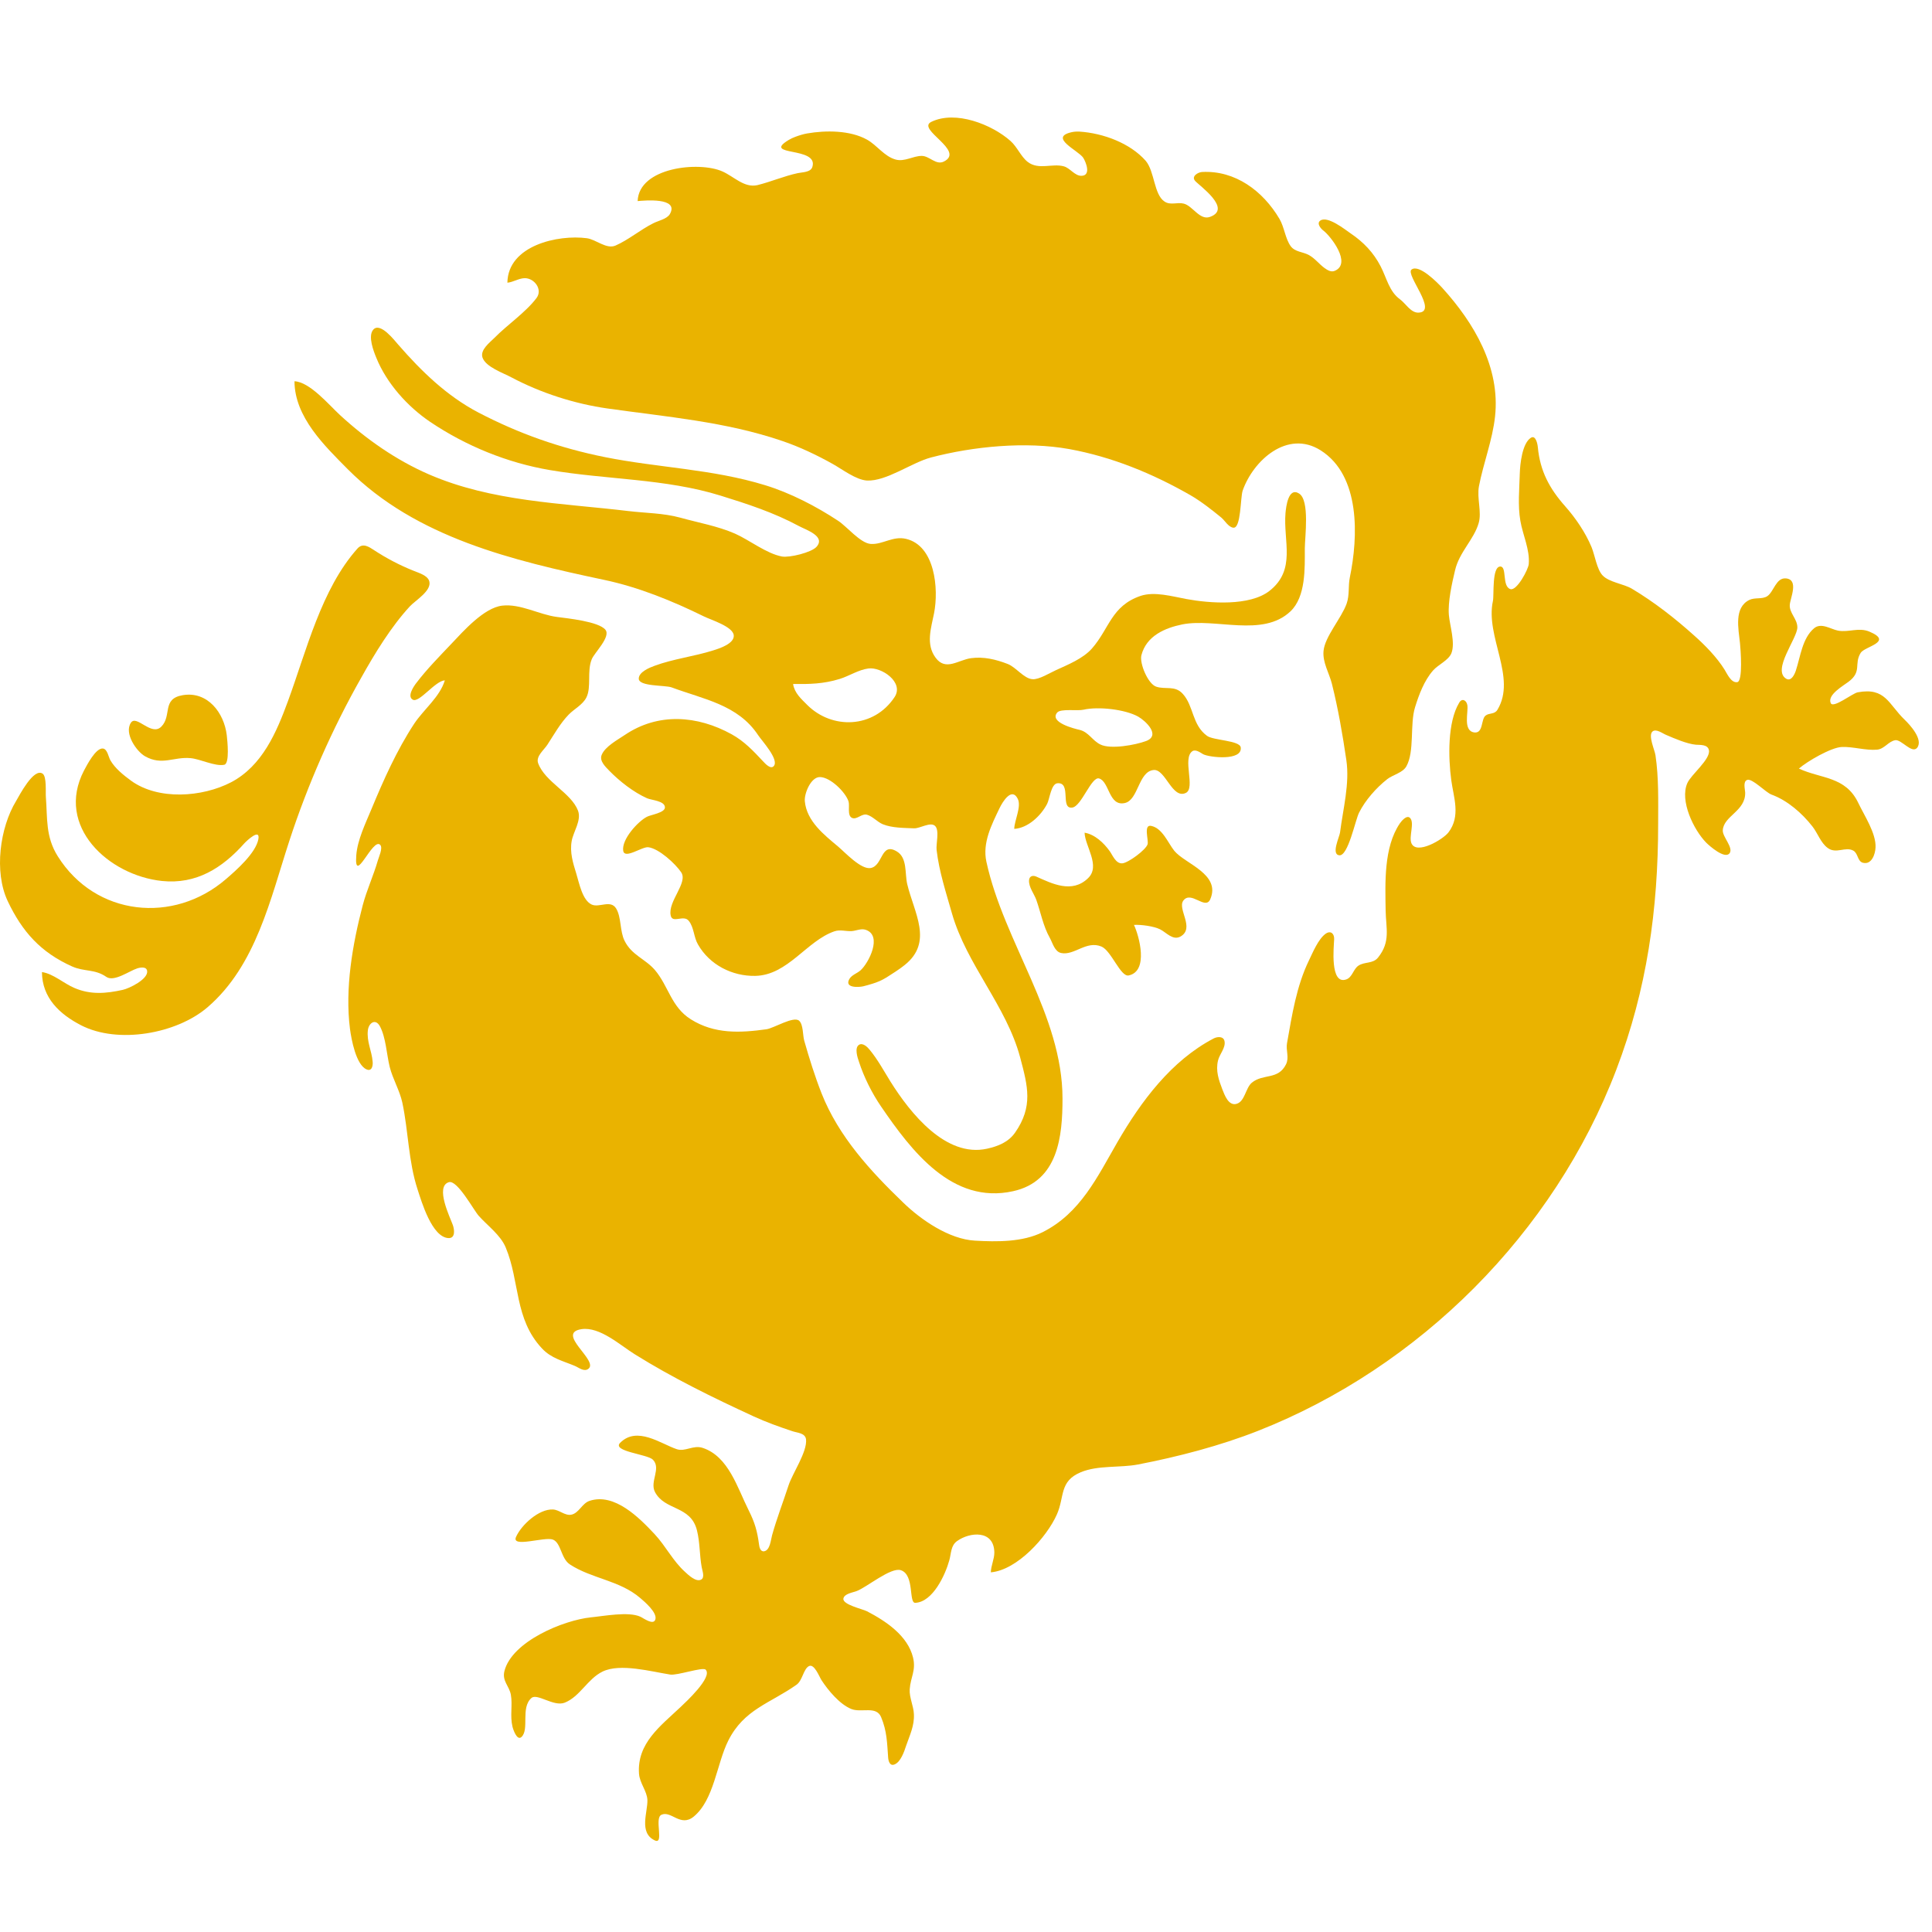
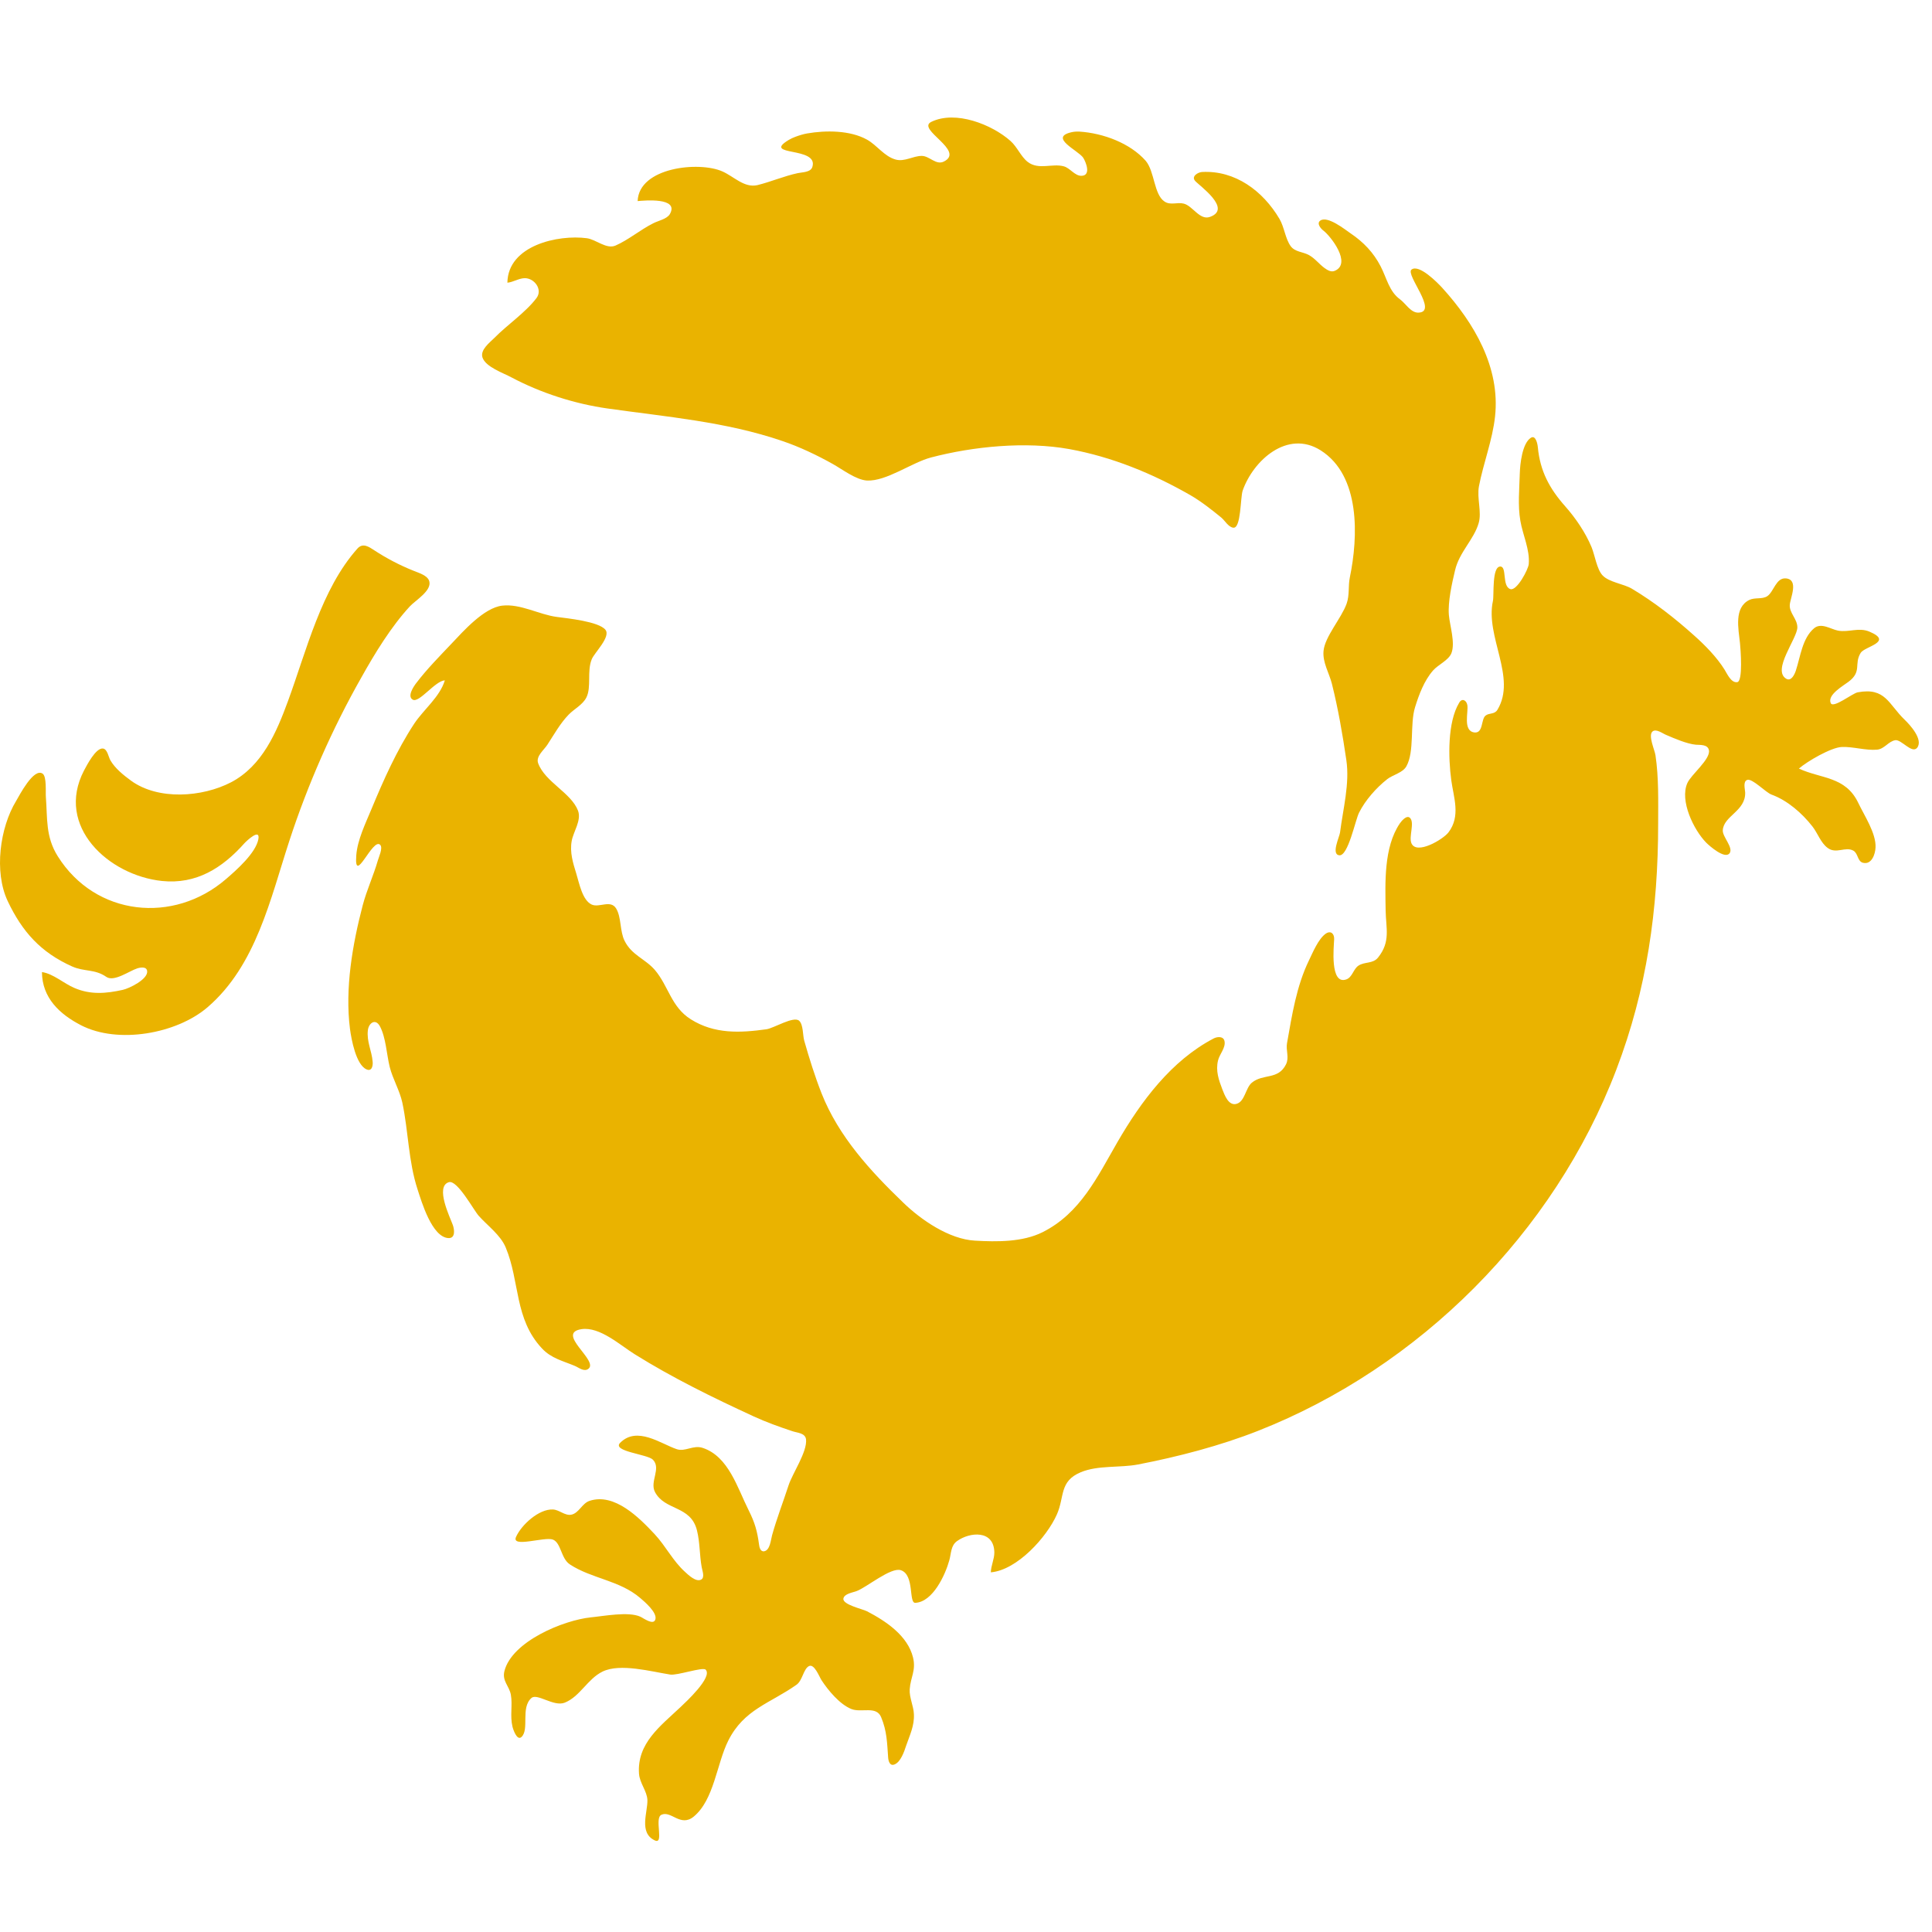
<svg xmlns="http://www.w3.org/2000/svg" width="148" height="148" viewBox="0 0 148 148" fill="none">
-   <path d="M11.114 57.936C12.421 58.672 13.3 57.958 14.597 58.077C15.347 58.142 16.461 58.726 17.179 58.585C17.608 58.498 17.415 56.724 17.372 56.324C17.169 54.604 15.904 52.938 14.007 53.252C12.367 53.523 13.193 54.821 12.357 55.664C11.596 56.432 10.46 54.723 10.031 55.361C9.485 56.173 10.46 57.568 11.114 57.936Z" fill="#EAB300" />
-   <path d="M46.253 44.415C48.922 44.977 51.493 46.027 53.937 47.227C54.462 47.487 56.145 47.995 56.209 48.666C56.273 49.304 55.094 49.683 54.633 49.824C53.165 50.289 51.579 50.472 50.143 51.003C49.757 51.143 48.932 51.478 48.932 51.987C48.932 52.603 50.947 52.474 51.451 52.658C53.883 53.566 56.53 53.977 58.074 56.314C58.352 56.736 59.681 58.163 59.285 58.672C59.049 58.975 58.62 58.499 58.459 58.326C57.698 57.514 57.023 56.79 56.048 56.249C53.422 54.799 50.422 54.572 47.861 56.303C47.314 56.671 46.349 57.19 46.092 57.828C45.899 58.293 46.382 58.737 46.671 59.04C47.464 59.851 48.525 60.684 49.565 61.149C49.897 61.3 50.936 61.344 50.936 61.852C50.936 62.263 49.854 62.414 49.565 62.566C48.879 62.912 47.593 64.308 47.743 65.184C47.861 65.833 49.179 64.848 49.661 64.902C50.475 65 51.729 66.157 52.179 66.817C52.726 67.618 51.161 69.034 51.376 70.116C51.504 70.787 52.372 70.03 52.769 70.549C53.165 71.046 53.144 71.793 53.465 72.344C54.355 73.913 56.091 74.789 57.849 74.757C60.356 74.713 61.792 72.063 63.935 71.338C64.364 71.198 64.793 71.349 65.232 71.328C65.586 71.306 65.972 71.101 66.325 71.23C67.622 71.674 66.54 73.783 65.918 74.335C65.661 74.562 65.232 74.692 65.061 75.005C64.675 75.698 65.779 75.633 66.122 75.557C66.358 75.503 66.593 75.427 66.818 75.362C67.215 75.243 67.558 75.092 67.911 74.876C68.383 74.573 68.876 74.27 69.305 73.924C71.512 72.161 70.022 69.932 69.497 67.726C69.305 66.914 69.519 65.714 68.704 65.227C67.472 64.481 67.654 66.298 66.711 66.493C65.972 66.644 64.739 65.303 64.214 64.859C63.142 63.961 61.792 62.912 61.653 61.376C61.599 60.781 62.124 59.505 62.821 59.526C63.614 59.548 64.75 60.662 64.996 61.376C65.114 61.711 64.879 62.469 65.264 62.653C65.639 62.825 66.004 62.295 66.422 62.414C66.861 62.544 67.193 62.955 67.622 63.139C68.34 63.431 69.251 63.42 70.022 63.453C70.462 63.475 71.276 62.934 71.63 63.269C71.984 63.604 71.694 64.643 71.748 65.108C71.941 66.774 72.466 68.353 72.916 69.943C74.041 73.902 77.106 77.061 78.156 81.031C78.735 83.216 79.153 84.762 77.76 86.764C77.246 87.499 76.442 87.813 75.606 87.997C72.455 88.689 69.733 85.282 68.211 82.848C67.708 82.037 67.247 81.182 66.636 80.436C66.465 80.219 66.09 79.841 65.79 80.046C65.447 80.284 65.693 81.031 65.8 81.334C66.175 82.502 66.797 83.746 67.493 84.762C69.83 88.181 72.948 92.28 77.599 91.253C81.071 90.496 81.393 87.034 81.393 84.157C81.393 77.764 76.903 72.182 75.563 66.017C75.242 64.556 75.97 63.161 76.581 61.885C76.796 61.441 77.503 60.262 77.964 61.192C78.264 61.787 77.706 62.847 77.696 63.496C78.746 63.431 79.732 62.501 80.214 61.582C80.407 61.214 80.514 60.056 80.996 60.002C82.111 59.894 81.179 62.003 82.143 61.863C82.85 61.766 83.611 59.451 84.201 59.635C84.994 59.883 84.929 61.787 86.162 61.517C87.212 61.289 87.201 59.105 88.369 58.986C89.28 58.888 89.795 61.257 90.845 60.738C91.595 60.37 90.556 58.099 91.338 57.547C91.584 57.374 91.96 57.655 92.163 57.774C92.624 58.023 95.185 58.315 95.046 57.255C94.971 56.714 92.945 56.725 92.463 56.368C91.306 55.524 91.456 54.085 90.609 53.155C90.009 52.484 89.28 52.841 88.573 52.603C87.941 52.398 87.276 50.808 87.437 50.191C87.823 48.709 89.237 48.104 90.566 47.833C93.117 47.325 96.718 48.85 98.85 46.838C100.04 45.713 99.954 43.528 99.954 42.024C99.954 41.17 100.351 38.325 99.515 37.806C98.689 37.287 98.518 38.833 98.475 39.298C98.293 41.462 99.311 43.636 97.254 45.259C95.742 46.449 92.677 46.221 90.866 45.886C89.816 45.691 88.434 45.291 87.373 45.648C85.133 46.416 84.994 48.136 83.654 49.672C82.968 50.451 81.811 50.916 80.889 51.338C80.428 51.543 79.593 52.073 79.089 52.03C78.424 51.976 77.835 51.111 77.192 50.862C76.302 50.516 75.359 50.289 74.395 50.418C73.409 50.548 72.445 51.435 71.673 50.386C70.901 49.347 71.33 48.114 71.555 46.968C71.919 45.107 71.63 41.797 69.401 41.278C68.394 41.04 67.611 41.732 66.7 41.667C65.907 41.613 64.879 40.337 64.203 39.894C62.532 38.79 60.528 37.752 58.609 37.168C54.558 35.924 50.422 35.837 46.328 35.015C42.888 34.323 39.748 33.219 36.64 31.597C34.229 30.331 32.289 28.449 30.51 26.405C30.221 26.08 29.107 24.62 28.581 25.269C28.174 25.767 28.624 26.913 28.828 27.411C29.621 29.369 31.218 31.142 32.943 32.311C35.687 34.16 38.869 35.459 42.127 36.01C46.435 36.746 50.99 36.659 55.201 37.968C57.259 38.606 59.285 39.266 61.192 40.294C61.728 40.586 63.271 41.072 62.553 41.884C62.167 42.327 60.463 42.738 59.895 42.63C58.706 42.403 57.42 41.375 56.305 40.878C54.966 40.294 53.508 40.045 52.115 39.656C50.808 39.298 49.457 39.309 48.118 39.147C42.974 38.531 37.68 38.433 32.847 36.335C30.339 35.242 28.067 33.652 26.052 31.802C25.195 31.013 23.737 29.26 22.559 29.206C22.569 31.954 24.873 34.16 26.652 35.956C31.871 41.191 39.309 42.944 46.253 44.415ZM80.986 54.583C81.254 54.269 82.55 54.475 83 54.367C84.126 54.107 86.183 54.334 87.191 54.897C87.759 55.221 88.948 56.335 87.791 56.768C86.976 57.071 85.09 57.417 84.308 57.038C83.686 56.746 83.408 56.087 82.711 55.913C82.325 55.827 80.353 55.34 80.986 54.583ZM64.332 52.008C65.061 51.781 65.768 51.305 66.529 51.208C67.515 51.078 69.272 52.257 68.533 53.393C66.936 55.816 63.743 55.892 61.846 54.01C61.364 53.523 60.87 53.101 60.753 52.398C62.017 52.409 63.068 52.398 64.332 52.008Z" fill="#EAB300" />
  <path d="M39.169 28.904C41.43 30.104 44.023 30.937 46.552 31.294C51.053 31.932 55.597 32.3 59.927 33.782C61.245 34.226 62.606 34.875 63.817 35.556C64.546 35.967 65.574 36.757 66.41 36.811C67.889 36.887 69.84 35.437 71.308 35.048C74.555 34.193 78.563 33.804 81.896 34.399C85.175 34.994 88.283 36.27 91.176 37.925C92.001 38.401 92.827 39.05 93.566 39.656C93.834 39.883 94.102 40.38 94.477 40.424C95.077 40.499 95.013 38.109 95.195 37.579C96.01 35.264 98.624 32.895 101.164 34.496C104.229 36.432 104.047 41.127 103.404 44.231C103.265 44.913 103.393 45.573 103.158 46.243C102.761 47.357 101.486 48.774 101.389 49.867C101.304 50.743 101.829 51.576 102.032 52.387C102.515 54.324 102.847 56.26 103.136 58.228C103.404 60.035 102.879 61.982 102.654 63.767C102.611 64.113 101.957 65.444 102.59 65.519C103.275 65.606 103.822 62.815 104.111 62.252C104.594 61.29 105.429 60.349 106.265 59.689C106.694 59.353 107.455 59.202 107.734 58.705C108.377 57.558 107.991 55.492 108.398 54.183C108.698 53.209 109.105 52.128 109.78 51.36C110.166 50.916 110.959 50.592 111.184 50.04C111.495 49.25 111.066 47.941 110.991 47.119C110.906 46.114 111.227 44.675 111.463 43.691C111.784 42.295 112.91 41.332 113.274 40.067C113.52 39.223 113.124 38.163 113.295 37.243C113.638 35.469 114.335 33.696 114.528 31.9C114.935 28.146 112.931 24.75 110.488 22.056C110.145 21.678 108.709 20.207 108.13 20.65C107.637 21.029 110.209 23.906 108.655 23.949C108.076 23.971 107.669 23.235 107.251 22.933C106.415 22.327 106.233 21.31 105.762 20.401C105.215 19.341 104.444 18.541 103.468 17.881C103.04 17.589 101.7 16.507 101.143 16.897C100.832 17.113 101.186 17.524 101.379 17.665C101.936 18.087 103.575 20.185 102.247 20.748C101.968 20.867 101.689 20.694 101.464 20.531C101.046 20.228 100.725 19.785 100.264 19.536C99.814 19.287 99.203 19.309 98.871 18.855C98.453 18.27 98.389 17.405 98.013 16.767C96.749 14.625 94.616 13.035 92.076 13.176C91.776 13.197 91.241 13.5 91.551 13.857C91.873 14.225 94.424 15.999 92.687 16.616C91.905 16.897 91.369 15.772 90.683 15.599C90.18 15.469 89.665 15.75 89.204 15.436C88.39 14.896 88.454 13.132 87.768 12.321C86.568 10.958 84.5 10.201 82.7 10.082C82.496 10.071 82.292 10.082 82.099 10.125C80.299 10.525 82.603 11.521 82.978 12.083C83.192 12.418 83.6 13.446 82.85 13.468C82.335 13.479 81.971 12.873 81.499 12.743C80.61 12.494 79.57 13.046 78.734 12.408C78.209 12.007 77.931 11.261 77.406 10.796C75.991 9.541 73.204 8.427 71.34 9.336C70.172 9.909 73.976 11.542 72.304 12.375C71.704 12.678 71.201 11.943 70.611 11.943C69.936 11.943 69.304 12.408 68.618 12.224C67.739 11.986 67.192 11.131 66.421 10.699C65.124 9.974 63.26 9.974 61.824 10.223C61.523 10.277 61.213 10.374 60.923 10.482C60.752 10.547 60.58 10.623 60.42 10.72C58.308 11.997 62.734 11.196 62.231 12.786C62.102 13.208 61.47 13.187 61.116 13.262C60.055 13.489 59.069 13.922 58.019 14.182C57.012 14.409 56.24 13.533 55.34 13.132C53.539 12.332 48.942 12.819 48.846 15.404C49.339 15.361 52.039 15.101 51.321 16.388C51.107 16.778 50.421 16.907 50.046 17.102C49.049 17.6 48.16 18.368 47.152 18.811C46.456 19.114 45.663 18.346 44.956 18.249C42.769 17.957 38.911 18.79 38.868 21.656C39.319 21.613 39.715 21.332 40.165 21.31C40.915 21.278 41.601 22.165 41.097 22.835C40.251 23.949 38.858 24.88 37.872 25.886C37.518 26.243 36.768 26.794 36.961 27.389C37.207 28.114 38.547 28.568 39.169 28.904Z" fill="#EAB300" />
  <path d="M31.398 46.448C31.805 46.005 33.081 45.258 32.888 44.534C32.759 44.069 32.063 43.885 31.677 43.722C30.648 43.312 29.609 42.771 28.687 42.165C28.258 41.884 27.797 41.559 27.38 42.024C24.615 45.118 23.468 49.877 22.064 53.696C21.185 56.097 20.092 58.672 17.702 59.926C15.495 61.073 12.119 61.322 10.029 59.797C9.451 59.375 8.808 58.855 8.454 58.239C8.315 58.001 8.229 57.395 7.897 57.341C7.339 57.265 6.643 58.639 6.429 59.039C4.221 63.301 8.315 67.055 12.408 67.487C15.034 67.758 17.027 66.503 18.731 64.589C18.892 64.415 19.953 63.41 19.792 64.286C19.589 65.357 18.099 66.665 17.306 67.347C13.309 70.797 7.318 70.203 4.425 65.594C3.481 64.091 3.642 62.706 3.514 61.062C3.481 60.684 3.589 59.494 3.267 59.267C2.581 58.791 1.488 60.932 1.231 61.365C-0.001 63.388 -0.473 66.774 0.588 69.023C1.703 71.382 3.128 72.961 5.518 74.032C6.461 74.454 7.254 74.216 8.143 74.832C8.733 75.243 9.901 74.378 10.512 74.183C10.747 74.108 11.23 74.021 11.273 74.389C11.348 75.016 9.901 75.719 9.408 75.827C8.132 76.109 6.954 76.217 5.711 75.687C4.885 75.341 4.092 74.594 3.214 74.465C3.224 76.444 4.575 77.699 6.214 78.543C9.033 79.992 13.523 79.202 15.902 77.158C19.621 73.956 20.703 68.883 22.171 64.394C23.575 60.099 25.451 55.827 27.68 51.9C28.719 50.04 29.962 48.006 31.398 46.448Z" fill="#EAB300" />
  <path d="M145.915 55.145C144.661 53.945 144.447 52.636 142.304 53.036C141.907 53.112 140.439 54.28 140.246 53.869C139.946 53.231 141.232 52.517 141.607 52.225C142.657 51.435 142.004 50.873 142.539 50.008C142.84 49.521 145.079 49.175 143.204 48.385C142.379 48.039 141.629 48.461 140.803 48.309C140.246 48.201 139.517 47.671 138.971 48.125C138.06 48.893 137.921 50.31 137.567 51.381C137.47 51.663 137.224 52.214 136.838 51.998C135.713 51.338 137.685 48.904 137.685 48.06C137.685 47.401 137.053 46.957 137.106 46.319C137.149 45.8 137.824 44.383 136.795 44.307C136.045 44.253 135.884 45.334 135.381 45.67C134.984 45.929 134.438 45.746 133.998 45.962C132.819 46.557 133.173 48.147 133.291 49.272C133.334 49.705 133.537 52.203 133.077 52.257C132.605 52.322 132.305 51.608 132.101 51.284C131.512 50.343 130.623 49.434 129.797 48.699C128.318 47.368 126.711 46.113 125.007 45.096C124.364 44.718 123.271 44.61 122.767 44.08C122.328 43.625 122.167 42.511 121.921 41.916C121.46 40.802 120.699 39.688 119.906 38.79C118.695 37.427 117.977 36.086 117.805 34.258C117.784 34.02 117.645 33.284 117.259 33.544C116.605 33.977 116.444 35.556 116.423 36.27C116.391 37.471 116.262 38.715 116.466 39.894C116.648 40.975 117.205 42.1 117.109 43.214C117.077 43.615 116.198 45.28 115.705 45.129C115.041 44.923 115.459 43.398 114.933 43.398C114.269 43.398 114.462 45.627 114.365 46.038C113.765 48.774 116.209 51.9 114.708 54.377C114.483 54.745 114.076 54.594 113.797 54.821C113.444 55.102 113.637 56.195 112.94 56.108C112.04 55.989 112.501 54.529 112.404 54.01C112.34 53.642 111.997 53.458 111.783 53.826C110.872 55.329 110.947 58.066 111.172 59.754C111.354 61.106 111.911 62.512 110.958 63.767C110.54 64.308 108.503 65.519 108.118 64.589C107.914 64.08 108.375 63.042 108.021 62.663C107.764 62.393 107.357 62.901 107.228 63.085C105.996 64.913 106.114 67.618 106.146 69.738C106.167 71.122 106.542 72.128 105.567 73.351C105.171 73.848 104.538 73.653 104.056 73.978C103.67 74.238 103.595 74.865 103.134 75.027C101.859 75.481 102.181 72.485 102.202 71.955C102.224 71.544 101.956 71.252 101.559 71.522C100.991 71.923 100.573 72.95 100.273 73.567C99.309 75.557 98.976 77.753 98.591 79.916C98.494 80.457 98.773 81.009 98.516 81.528C97.915 82.751 96.758 82.221 95.89 82.945C95.418 83.346 95.365 84.373 94.733 84.557C94.111 84.741 93.811 83.886 93.639 83.454C93.361 82.729 93.114 82.026 93.307 81.236C93.414 80.76 93.918 80.252 93.8 79.743C93.715 79.365 93.243 79.408 92.975 79.549C89.728 81.247 87.413 84.362 85.602 87.488C84.07 90.139 82.762 92.94 79.869 94.39C78.336 95.158 76.354 95.136 74.682 95.039C72.71 94.93 70.556 93.449 69.195 92.129C66.687 89.717 64.244 87.067 62.936 83.757C62.422 82.448 61.993 81.074 61.608 79.722C61.49 79.311 61.543 78.499 61.222 78.197C60.804 77.807 59.271 78.77 58.714 78.846C56.699 79.127 54.738 79.224 52.927 78.088C51.416 77.147 51.212 75.536 50.173 74.313C49.433 73.448 48.394 73.177 47.847 72.074C47.472 71.328 47.612 70.268 47.194 69.586C46.765 68.905 45.908 69.554 45.329 69.294C44.611 68.97 44.364 67.628 44.15 66.936C43.893 66.103 43.636 65.292 43.796 64.416C43.925 63.702 44.557 62.847 44.279 62.101C43.743 60.716 41.76 59.916 41.224 58.466C41.032 57.936 41.675 57.45 41.932 57.049C42.435 56.281 42.918 55.405 43.561 54.745C43.989 54.302 44.632 53.999 44.922 53.426C45.318 52.625 44.954 51.425 45.329 50.505C45.532 49.997 46.808 48.785 46.379 48.244C45.865 47.606 43.464 47.368 42.66 47.26C41.31 47.087 39.863 46.232 38.47 46.395C37.077 46.557 35.502 48.342 34.591 49.304C33.669 50.278 32.705 51.251 31.89 52.322C31.697 52.571 31.162 53.35 31.622 53.599C32.115 53.869 33.326 52.16 34.077 52.117C33.691 53.393 32.458 54.345 31.73 55.438C30.39 57.482 29.383 59.743 28.45 61.993C28 63.074 27.379 64.351 27.293 65.519C27.111 67.91 28.557 64.124 29.125 64.719C29.35 64.957 29.018 65.649 28.943 65.919C28.611 67.077 28.097 68.169 27.786 69.348C27.003 72.334 26.414 75.73 26.811 78.824C26.918 79.624 27.271 81.561 28.075 81.918C28.482 82.102 28.579 81.647 28.547 81.334C28.482 80.501 28.075 79.787 28.182 78.91C28.257 78.348 28.772 78.002 29.104 78.618C29.565 79.484 29.618 80.782 29.854 81.734C30.09 82.664 30.615 83.529 30.819 84.46C31.29 86.666 31.279 88.949 31.987 91.112C32.297 92.064 33.09 94.779 34.355 94.844C34.912 94.866 34.805 94.162 34.687 93.838C34.484 93.265 33.305 90.885 34.387 90.56C35.03 90.366 36.284 92.702 36.67 93.135C37.334 93.881 38.342 94.606 38.738 95.558C39.831 98.165 39.392 101.042 41.525 103.303C42.232 104.06 43.132 104.255 44.032 104.633C44.343 104.763 44.75 105.12 45.082 104.85C45.865 104.222 42.553 102.135 44.536 101.821C45.95 101.605 47.526 103.065 48.63 103.746C51.545 105.564 54.599 107.056 57.717 108.495C58.703 108.949 59.678 109.295 60.718 109.642C61.072 109.761 61.693 109.771 61.747 110.269C61.843 111.221 60.707 112.865 60.407 113.785C59.989 115.072 59.507 116.305 59.143 117.614C59.046 117.96 58.993 118.76 58.532 118.836C58.253 118.879 58.167 118.522 58.146 118.317C58.007 117.278 57.825 116.64 57.353 115.699C56.496 114.001 55.821 111.578 53.838 110.918C53.109 110.669 52.498 111.232 51.845 111.015C50.623 110.604 48.801 109.22 47.504 110.529C46.861 111.188 49.594 111.394 50.012 111.816C50.676 112.487 49.755 113.492 50.173 114.293C50.934 115.742 52.906 115.31 53.388 117.224C53.624 118.155 53.581 119.107 53.752 120.048C53.795 120.307 54.02 120.859 53.699 121.01C53.313 121.205 52.734 120.653 52.477 120.415C51.534 119.561 51.009 118.447 50.141 117.516C48.973 116.272 47.076 114.336 45.157 114.974C44.579 115.169 44.343 115.926 43.754 116.034C43.271 116.121 42.843 115.656 42.36 115.634C41.289 115.58 39.949 116.802 39.531 117.733C39.145 118.598 41.717 117.7 42.35 117.938C42.993 118.187 42.961 119.388 43.657 119.842C45.318 120.935 47.462 121.054 49.048 122.417C49.391 122.709 50.355 123.531 50.205 124.05C50.066 124.547 49.273 123.942 49.048 123.844C48.137 123.433 46.251 123.801 45.254 123.898C43.164 124.115 39.22 125.737 38.642 128.009C38.449 128.777 39.006 129.134 39.135 129.826C39.274 130.616 39.06 131.427 39.253 132.249C39.295 132.444 39.596 133.385 39.949 133.06C40.571 132.476 39.863 130.821 40.71 130.075C41.16 129.686 42.414 130.767 43.261 130.432C44.429 129.967 45.007 128.615 46.154 128.052C47.504 127.392 49.894 128.052 51.341 128.279C51.866 128.366 53.827 127.684 54.052 127.901C54.631 128.463 52.498 130.421 52.134 130.767C50.591 132.228 48.79 133.536 48.951 135.873C49.005 136.608 49.562 137.193 49.594 137.885C49.626 138.804 48.919 140.394 50.151 140.979C50.912 141.346 50.098 139.28 50.666 139.021C51.416 138.674 52.123 139.994 53.141 139.161C54.706 137.874 54.899 135.116 55.788 133.342C56.999 130.93 58.982 130.497 61.018 129.058C61.479 128.734 61.543 127.847 61.972 127.63C62.379 127.425 62.765 128.452 62.926 128.701C63.44 129.491 64.329 130.562 65.219 130.919C65.991 131.222 67.116 130.659 67.491 131.524C67.952 132.617 67.952 133.515 68.037 134.651C68.059 134.91 68.166 135.3 68.509 135.17C68.991 134.997 69.27 134.175 69.409 133.742C69.688 132.931 70.052 132.206 70.009 131.319C69.988 130.681 69.645 130.032 69.688 129.404C69.752 128.485 70.181 127.966 69.945 126.981C69.538 125.294 67.855 124.18 66.419 123.433C66.087 123.26 64.533 122.925 64.608 122.46C64.672 122.081 65.337 121.995 65.615 121.886C66.387 121.605 68.252 120.026 69.013 120.286C70.074 120.643 69.591 122.817 70.117 122.784C71.467 122.719 72.421 120.621 72.721 119.528C72.871 118.998 72.828 118.403 73.31 118.057C74.275 117.354 76.15 117.17 76.171 118.933C76.171 119.442 75.914 119.929 75.903 120.448C77.918 120.275 80.19 117.754 80.962 116.013C81.562 114.661 81.133 113.471 82.794 112.779C84.123 112.227 85.784 112.454 87.188 112.184C90.264 111.589 93.457 110.756 96.372 109.609C108.728 104.742 119.038 94.476 123.818 81.939C126.164 75.795 127.022 69.651 127.022 63.096C127.022 61.333 127.075 59.613 126.818 57.861C126.765 57.46 126.229 56.335 126.593 56.032C126.872 55.805 127.354 56.184 127.622 56.292C128.276 56.573 129.219 56.984 129.915 57.049C130.247 57.071 130.826 57.017 130.912 57.471C131.041 58.163 129.551 59.332 129.262 59.981C128.651 61.344 129.755 63.583 130.698 64.546C130.955 64.805 132.144 65.854 132.498 65.357C132.798 64.924 131.951 64.113 131.973 63.615C132.026 62.49 133.741 62.144 133.688 60.695C133.677 60.446 133.505 59.862 133.848 59.743C134.234 59.613 135.263 60.706 135.702 60.868C136.924 61.311 138.049 62.296 138.842 63.312C139.249 63.832 139.474 64.567 140.01 64.957C140.664 65.443 141.361 64.827 141.971 65.162C142.347 65.368 142.282 65.984 142.711 66.092C143.375 66.265 143.654 65.433 143.675 64.924C143.729 63.832 142.807 62.469 142.347 61.495C141.371 59.462 139.507 59.667 137.803 58.877C138.435 58.326 140.268 57.255 141.093 57.222C141.971 57.19 142.925 57.504 143.793 57.428C144.361 57.374 144.661 56.79 145.186 56.703C145.647 56.627 146.462 57.763 146.858 57.287C147.362 56.66 146.29 55.502 145.915 55.145Z" fill="#EAB300" />
-   <path d="M92.708 68.894C93.555 66.957 90.757 66.168 89.954 65.173C89.472 64.567 89.053 63.453 88.196 63.269C87.564 63.128 88.014 64.383 87.907 64.686C87.757 65.118 86.439 66.092 85.978 66.135C85.474 66.178 85.238 65.519 85.003 65.194C84.553 64.567 83.867 63.918 83.084 63.788C83.117 64.826 84.328 66.33 83.352 67.271C82.12 68.472 80.577 67.682 79.387 67.152C79.119 67.033 78.851 67.109 78.83 67.433C78.798 67.963 79.216 68.461 79.387 68.937C79.73 69.91 79.912 70.949 80.427 71.858C80.641 72.247 80.791 72.896 81.284 73.004C82.291 73.22 83.213 72.031 84.37 72.507C85.131 72.82 85.839 74.854 86.46 74.724C88.014 74.4 87.264 71.695 86.867 70.852C87.403 70.819 88.378 70.949 88.861 71.187C89.343 71.425 89.847 72.074 90.436 71.739C91.55 71.1 90.189 69.651 90.64 69.002C91.229 68.18 92.333 69.748 92.708 68.894Z" fill="#EAB300" />
</svg>